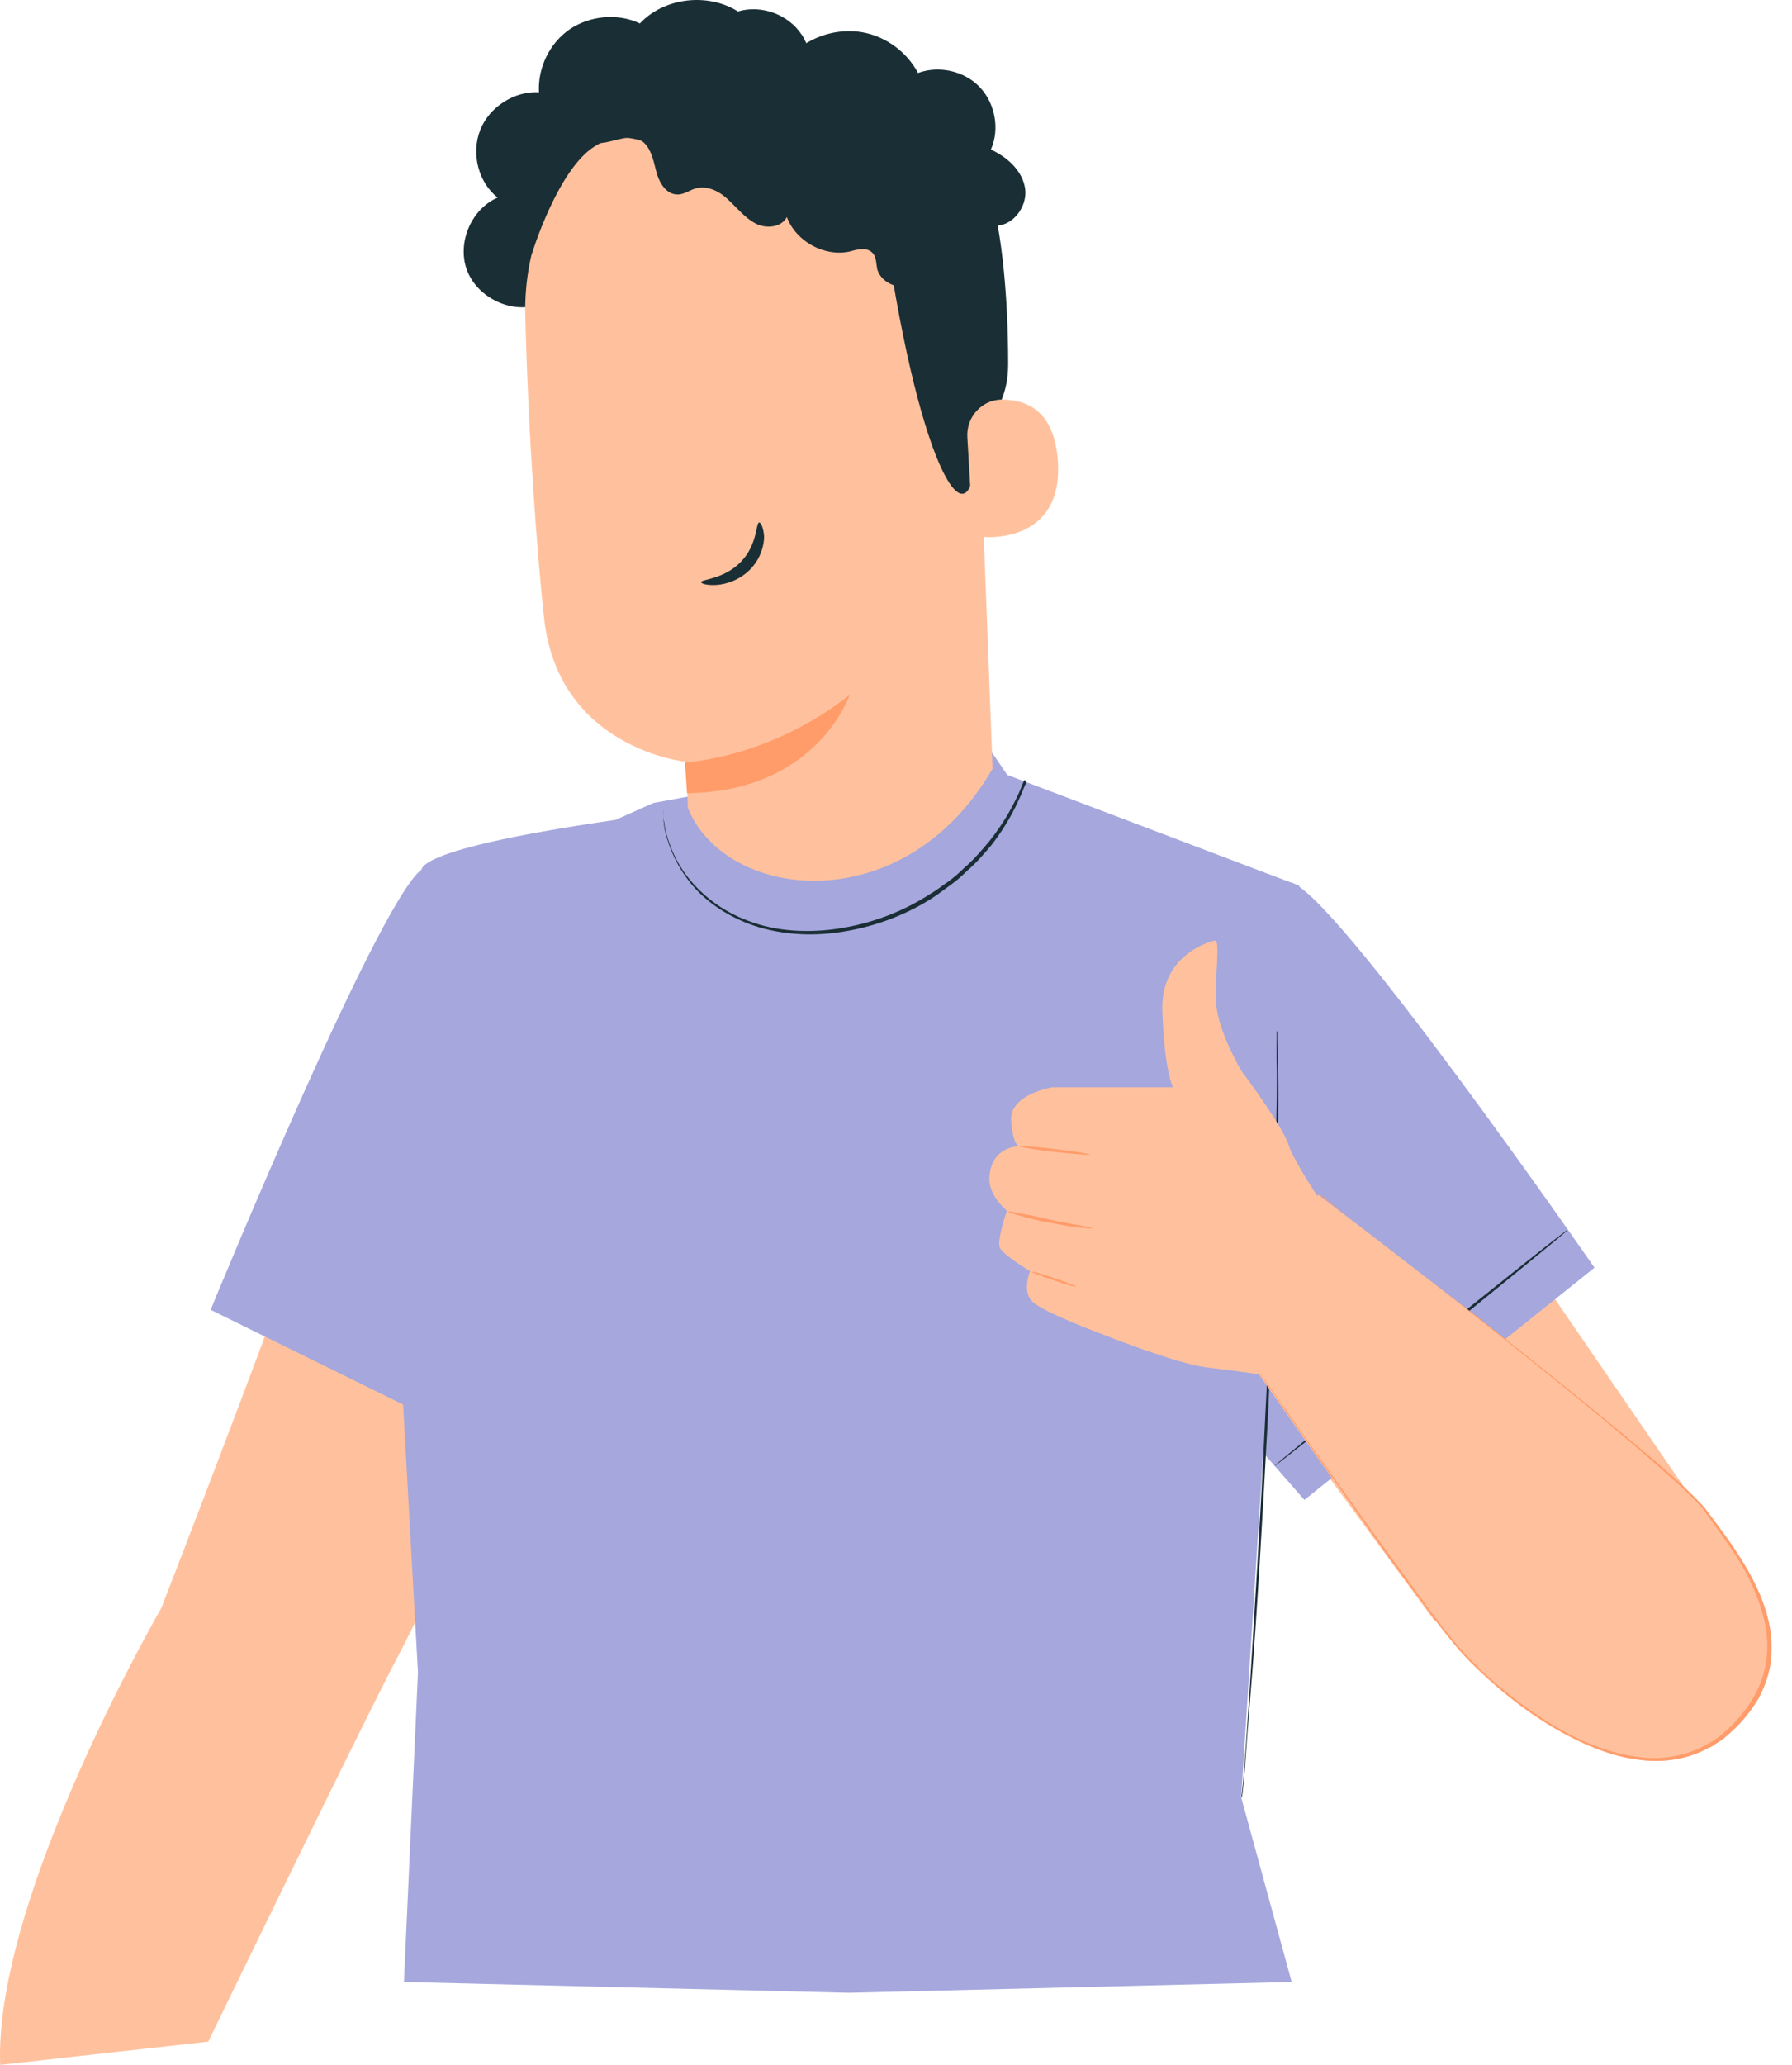
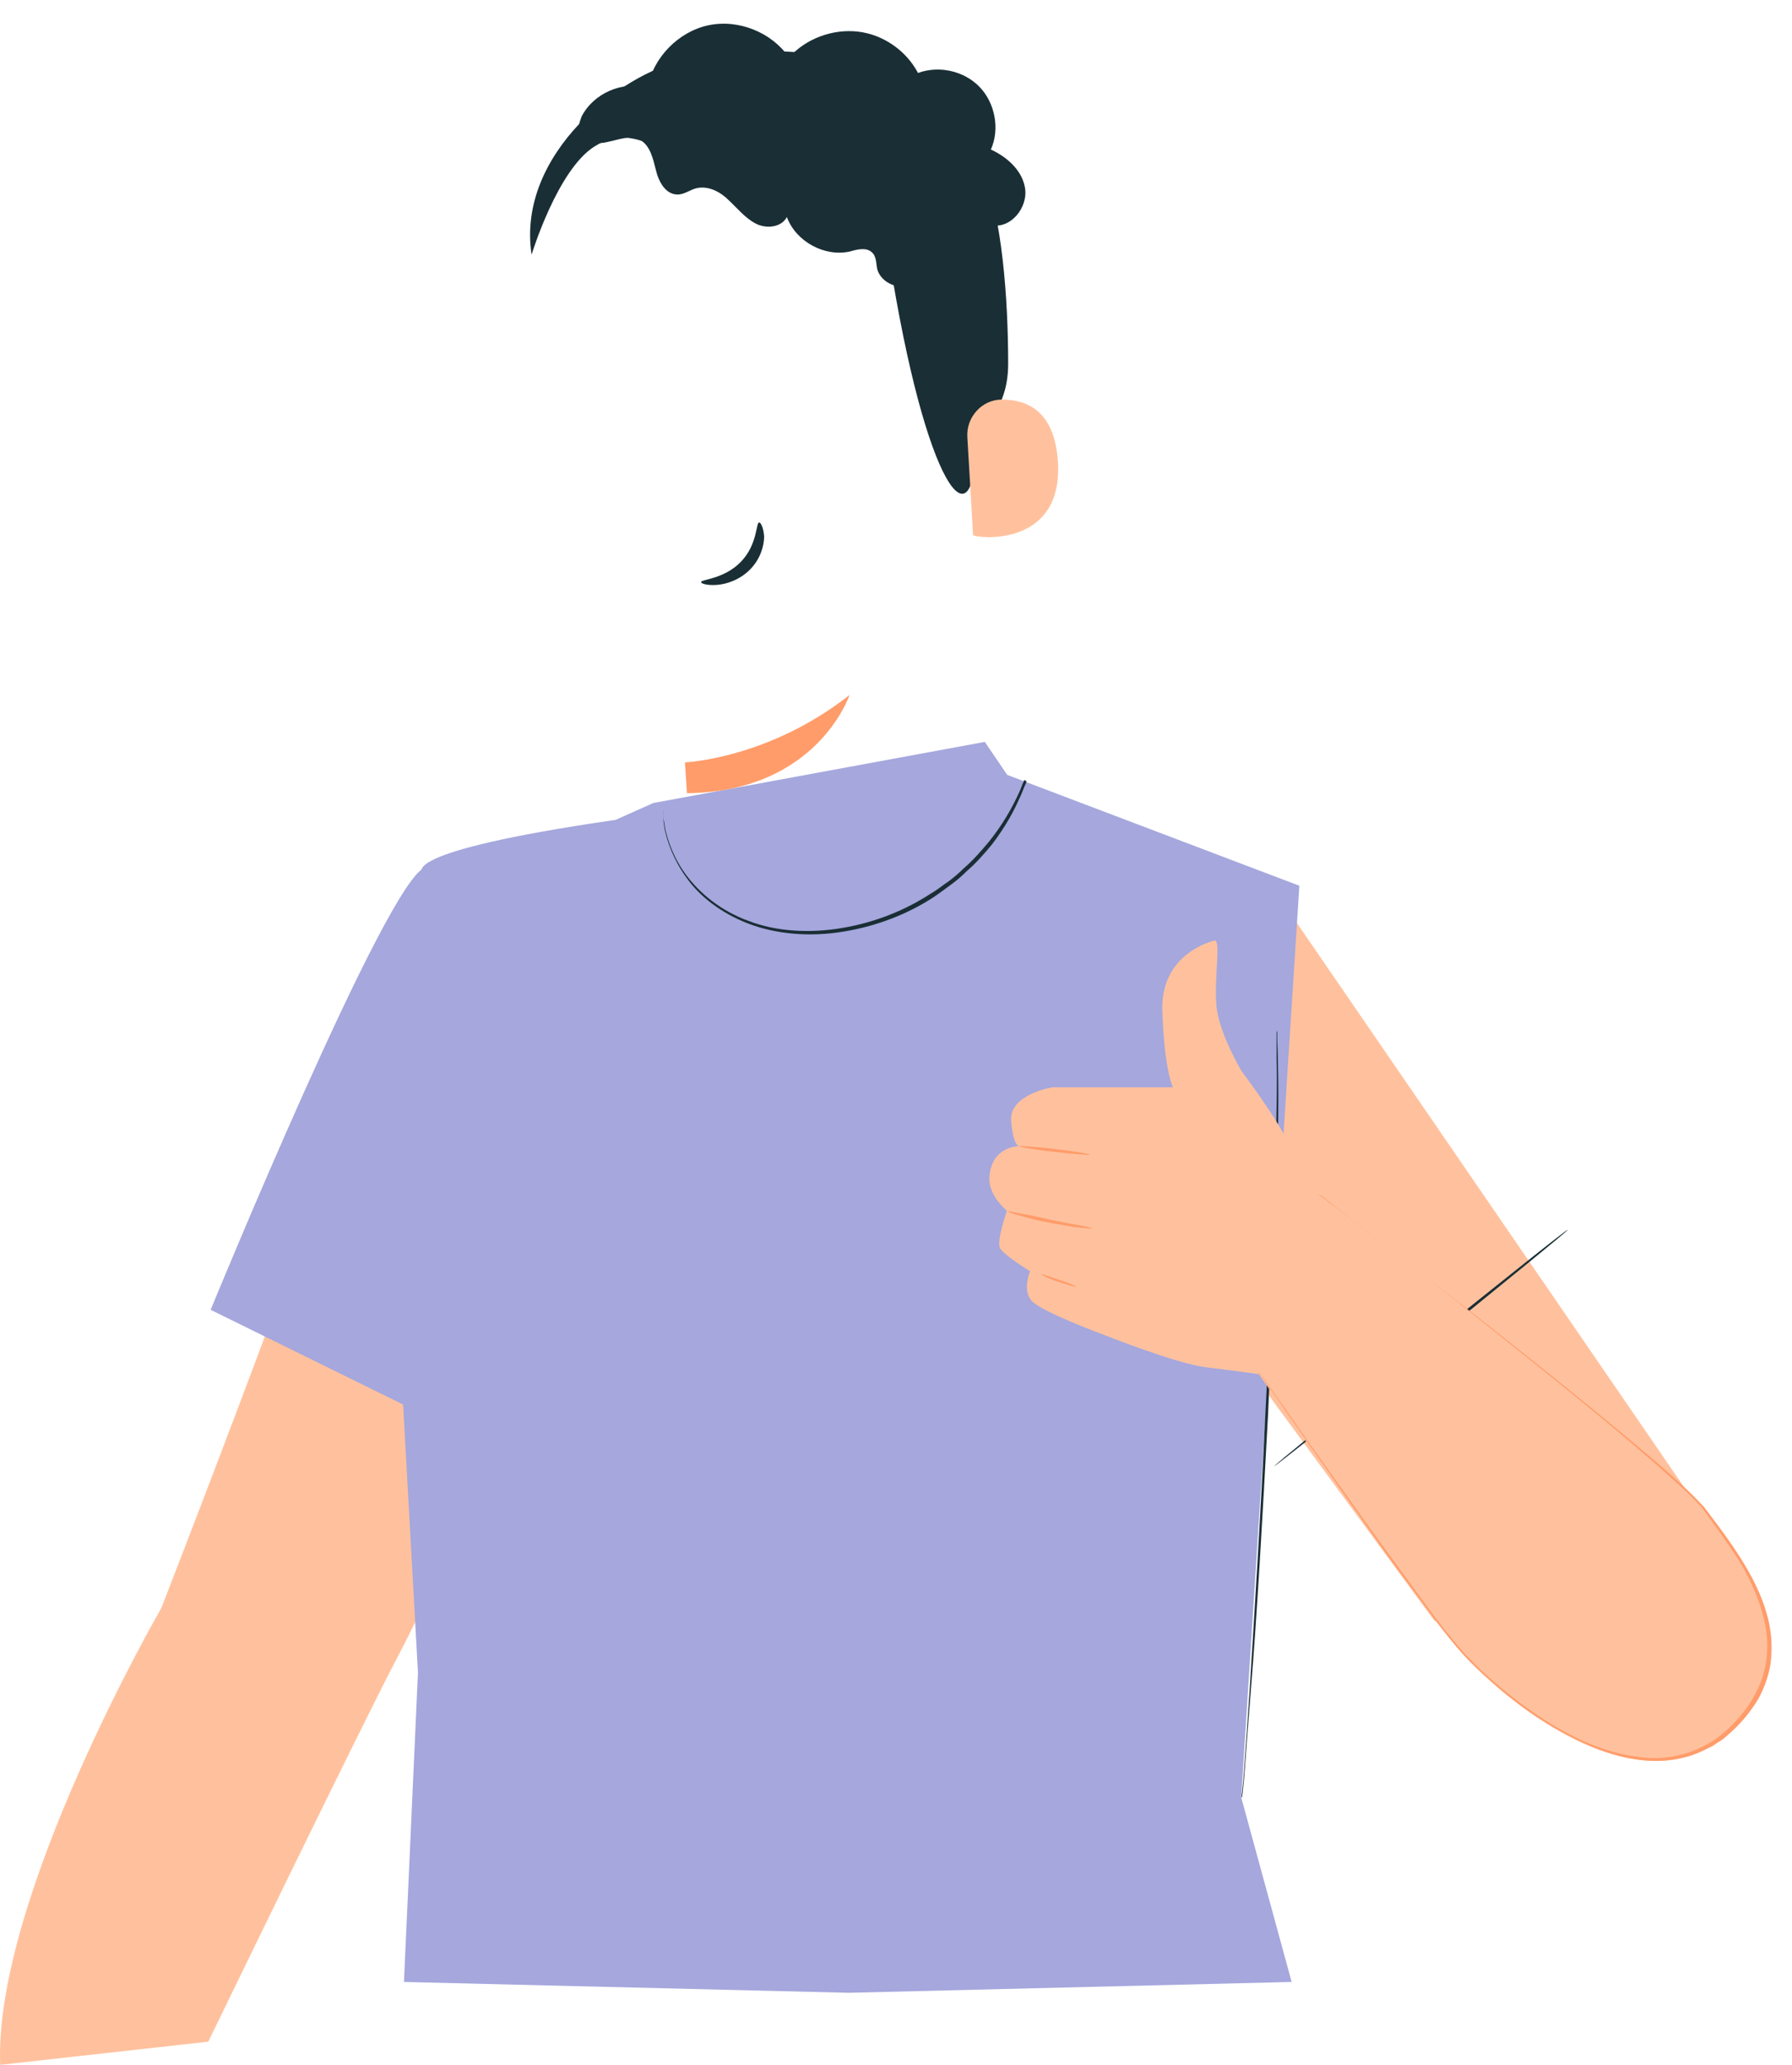
<svg xmlns="http://www.w3.org/2000/svg" width="66" height="76" viewBox="0 0 66 76" fill="none">
  <path d="M15.365 35.501C15.365 35.501 13.402 38.162 12.369 41.754C11.336 45.345 5.941 59.188 5.941 59.188C5.941 59.188 -0.226 69.829 0.006 76.001L7.671 75.147C7.671 75.147 13.298 63.548 14.588 61.095C15.905 58.642 19.209 51.227 19.209 51.227L19.494 42.418L15.365 35.496V35.501Z" fill="#FFC19D" />
  <path d="M47.27 33.252L62.136 54.899L52.845 59.676L46.445 50.971L47.27 33.252Z" fill="#FFC19D" />
  <path d="M15.575 32.141C15.575 32.141 14.437 31.368 22.671 30.177L24.064 29.555L36.271 27.307L37.096 28.521L47.856 32.601L45.714 66.156L47.572 72.949L31.26 73.348L14.878 72.949L15.394 61.559L14.773 50.372L15.575 32.136V32.141Z" fill="#A5A7DD" />
-   <path d="M48.041 55.207L58.725 46.659C58.725 46.659 48.941 32.531 47.5 32.478L46.547 32.943L44.945 51.668L48.041 55.207Z" fill="#A5A7DD" />
  <path d="M37.798 28.735V28.788C37.798 28.811 37.774 28.864 37.746 28.916C37.694 29.02 37.641 29.2 37.537 29.404C37.357 29.817 37.049 30.41 36.532 31.084C36.276 31.392 35.963 31.758 35.603 32.066C35.423 32.246 35.243 32.403 35.034 32.554C34.826 32.706 34.622 32.863 34.389 33.019C33.484 33.612 32.351 34.077 31.085 34.286C29.848 34.495 28.606 34.39 27.578 34.001C26.549 33.612 25.743 32.967 25.279 32.298C24.79 31.625 24.582 30.979 24.477 30.515C24.402 30.05 24.425 29.793 24.425 29.793V29.974C24.425 30.026 24.425 30.102 24.449 30.206C24.473 30.282 24.473 30.386 24.501 30.515C24.605 30.956 24.809 31.601 25.302 32.246C25.791 32.891 26.568 33.536 27.573 33.897C28.578 34.286 29.82 34.362 31.033 34.153C32.271 33.944 33.38 33.48 34.285 32.887C34.517 32.758 34.726 32.578 34.93 32.445C35.139 32.289 35.319 32.137 35.499 31.957C35.859 31.648 36.143 31.311 36.428 30.975C36.944 30.329 37.253 29.76 37.461 29.324C37.566 29.115 37.618 28.963 37.67 28.835C37.694 28.783 37.722 28.731 37.722 28.707C37.798 28.759 37.798 28.731 37.798 28.731V28.735Z" fill="#1A2E35" />
  <path d="M47.04 37.928V38.212C47.04 38.393 47.063 38.677 47.063 39.038C47.087 39.759 47.087 40.793 47.063 42.06C47.011 44.617 46.883 48.156 46.703 52.056C46.495 55.955 46.291 59.494 46.082 62.051C45.978 63.318 45.902 64.352 45.85 65.073C45.826 65.434 45.798 65.719 45.774 65.899C45.774 66.003 45.75 66.055 45.75 66.108C45.75 66.131 45.75 66.16 45.727 66.16V66.108C45.727 66.055 45.75 65.979 45.75 65.899C45.774 65.719 45.802 65.434 45.826 65.073C45.878 64.352 45.954 63.318 46.035 62.051C46.191 59.494 46.423 55.955 46.603 52.056C46.812 48.156 46.94 44.617 46.992 42.06C47.016 40.769 47.044 39.735 47.016 39.038V38.004C47.04 37.952 47.04 37.928 47.04 37.928Z" fill="#1A2E35" />
  <path d="M57.742 45.264C57.766 45.288 55.344 47.252 52.377 49.657C49.381 52.057 46.958 53.969 46.93 53.969C46.906 53.946 49.328 51.982 52.296 49.576C55.292 47.176 57.714 45.236 57.742 45.264Z" fill="#1A2E35" />
  <path d="M44.722 34.621C44.722 34.621 42.707 35.062 42.811 37.254C42.887 39.422 43.2 40.019 43.2 40.019H38.763C38.763 40.019 37.161 40.276 37.241 41.258C37.322 42.24 37.55 42.187 37.55 42.187C37.55 42.187 36.516 42.164 36.44 43.326C36.388 44 37.085 44.564 37.085 44.564C37.085 44.564 36.696 45.674 36.829 45.935C36.962 46.196 37.938 46.789 37.938 46.789C37.938 46.789 37.63 47.51 38.014 47.899C38.426 48.312 40.673 49.137 40.673 49.137C40.673 49.137 43.333 50.195 44.413 50.324C45.471 50.452 46.76 50.632 46.76 50.632L49.187 45.029C49.187 45.029 47.665 42.833 47.457 42.135C47.224 41.414 45.727 39.422 45.727 39.422C45.727 39.422 44.873 38.003 44.797 36.969C44.722 35.911 44.978 34.54 44.722 34.621Z" fill="#FFC19D" />
  <path d="M62.663 55.466C61.45 53.734 48.547 43.971 48.547 43.971L46.172 50.299C46.172 50.299 52.002 58.696 53.628 60.603C55.231 62.515 60.416 66.804 63.721 63.754C66.972 60.679 63.744 57.012 62.663 55.461V55.466Z" fill="#FFC19D" />
  <path d="M40.146 42.501C40.146 42.524 39.554 42.477 38.828 42.396C38.103 42.316 37.539 42.216 37.539 42.188C37.539 42.159 38.132 42.211 38.857 42.292C39.554 42.368 40.146 42.472 40.146 42.501Z" fill="#FF9C6A" />
  <path d="M40.233 45.209C40.233 45.233 40.053 45.209 39.768 45.185C39.484 45.161 39.095 45.081 38.659 45.005C38.223 44.929 37.834 44.825 37.574 44.749C37.289 44.673 37.133 44.62 37.133 44.592C37.133 44.564 37.313 44.616 37.597 44.668C37.906 44.72 38.294 44.796 38.707 44.9C39.119 44.976 39.479 45.057 39.816 45.109C40.048 45.161 40.228 45.185 40.228 45.214L40.233 45.209Z" fill="#FF9C6A" />
-   <path d="M39.627 47.353C39.627 47.377 39.238 47.277 38.802 47.12C38.338 46.964 37.977 46.836 38.001 46.812C38.001 46.788 38.39 46.888 38.826 47.044C39.291 47.201 39.651 47.329 39.627 47.353Z" fill="#FF9C6A" />
+   <path d="M39.627 47.353C39.627 47.377 39.238 47.277 38.802 47.12C38.001 46.788 38.39 46.888 38.826 47.044C39.291 47.201 39.651 47.329 39.627 47.353Z" fill="#FF9C6A" />
  <path d="M48.539 43.948C48.539 43.948 48.562 43.972 48.643 44.024C48.719 44.076 48.823 44.152 48.951 44.257C49.236 44.465 49.648 44.774 50.165 45.186C51.198 45.988 52.72 47.15 54.578 48.597C56.436 50.068 58.631 51.8 61.006 53.816C61.598 54.333 62.191 54.85 62.76 55.467C63.248 56.112 63.765 56.786 64.205 57.507C64.646 58.228 65.03 59.029 65.187 59.907C65.263 60.348 65.263 60.785 65.21 61.25C65.135 61.691 64.978 62.127 64.769 62.516C64.537 62.905 64.253 63.266 63.945 63.574C63.788 63.731 63.608 63.883 63.456 64.016L63.172 64.196C63.096 64.272 62.992 64.3 62.888 64.352C62.115 64.765 61.186 64.893 60.356 64.765C59.503 64.661 58.707 64.352 57.981 63.992C57.256 63.631 56.564 63.19 55.943 62.725C55.322 62.26 54.758 61.743 54.213 61.226C53.696 60.709 53.26 60.14 52.819 59.575C51.994 58.465 51.217 57.431 50.549 56.477C49.179 54.565 48.098 52.99 47.349 51.932C46.989 51.392 46.676 50.979 46.496 50.694C46.391 50.566 46.316 50.438 46.263 50.357C46.316 50.433 46.391 50.538 46.496 50.666C46.704 50.95 46.984 51.363 47.373 51.904C48.121 52.99 49.231 54.537 50.601 56.449C51.298 57.402 52.047 58.437 52.871 59.547C53.284 60.087 53.725 60.657 54.241 61.174C54.758 61.691 55.327 62.18 55.943 62.645C56.564 63.109 57.232 63.551 57.958 63.911C58.683 64.272 59.479 64.556 60.304 64.661C61.129 64.789 62.006 64.661 62.783 64.248C62.888 64.196 62.964 64.144 63.068 64.091L63.324 63.911C63.48 63.783 63.66 63.627 63.812 63.47C64.12 63.162 64.404 62.796 64.613 62.412C65.054 61.639 65.182 60.733 65.025 59.879C64.869 59.025 64.509 58.228 64.073 57.502C63.632 56.781 63.12 56.107 62.655 55.462C62.115 54.869 61.494 54.352 60.925 53.835C58.579 51.795 56.355 50.063 54.526 48.593C52.696 47.122 51.17 45.96 50.136 45.158C49.62 44.745 49.207 44.437 48.951 44.228C48.823 44.124 48.719 44.048 48.643 43.995C48.567 43.972 48.539 43.943 48.539 43.943V43.948Z" fill="#FF9C6A" />
-   <path d="M29.525 1.276C29.037 0.526 28.027 0.166 27.179 0.422C26.07 -0.275 24.467 -0.095 23.567 0.863C22.742 0.474 21.732 0.579 20.988 1.072C20.239 1.589 19.803 2.49 19.85 3.397C18.945 3.344 18.016 3.937 17.684 4.791C17.352 5.645 17.608 6.703 18.328 7.273C17.376 7.685 16.859 8.876 17.167 9.853C17.475 10.831 18.613 11.48 19.618 11.272L29.373 3.781C29.942 3.083 30.018 2.026 29.53 1.276H29.525Z" fill="#1A2E35" />
-   <path d="M20.043 22.792C19.787 20.491 19.45 15.946 19.346 11.605C19.242 6.933 22.754 2.976 27.371 2.487L27.836 2.435C32.842 2.203 35.809 6.335 35.913 11.345L36.558 28.29C33.306 33.922 26.727 33.172 25.333 29.737L25.281 28.034C25.281 28.058 20.583 27.569 20.043 22.792Z" fill="#FFC19D" />
  <path d="M25.227 28.061C25.227 28.061 28.298 27.933 31.289 25.58C31.289 25.58 30.104 29.143 25.302 29.195L25.227 28.056V28.061Z" fill="#FF9C6A" />
  <path d="M27.963 19.229C27.835 19.229 27.911 20.03 27.29 20.675C26.669 21.321 25.82 21.321 25.82 21.425C25.82 21.477 26.029 21.553 26.389 21.529C26.749 21.506 27.242 21.349 27.626 20.96C28.01 20.571 28.143 20.082 28.143 19.746C28.119 19.409 28.015 19.229 27.963 19.229Z" fill="#1A2E35" />
  <path d="M19.583 9.361C19.583 9.361 20.535 6.234 21.905 5.385C23.555 4.351 24.513 6.21 26.139 5.565C27.765 4.92 29.338 3.938 31.173 5.048C33.187 6.263 32.41 7.349 32.747 9.465C34.088 18.014 35.923 20.286 35.946 16.206C35.946 15.765 37.131 15.276 37.131 13.393C37.131 10.94 36.899 7.971 36.202 6.291C35.581 4.873 34.652 3.967 33.055 3.013C30.523 1.514 27.3 1.798 25.129 2.24C22.963 2.681 19.014 5.622 19.578 9.37L19.583 9.361Z" fill="#1A2E35" />
  <path d="M35.628 16.102C35.576 15.352 36.169 14.707 36.894 14.707C37.799 14.707 38.828 15.096 38.961 16.956C39.193 20.234 35.865 19.797 35.837 19.693C35.837 19.617 35.709 17.473 35.628 16.102Z" fill="#FFC19D" />
  <path d="M34.897 9.773C34.508 10.11 34.095 10.447 33.579 10.547C33.062 10.646 32.469 10.419 32.313 9.925C32.261 9.693 32.289 9.437 32.104 9.28C31.896 9.1 31.588 9.176 31.303 9.256C30.374 9.465 29.317 8.896 28.981 7.99C28.772 8.379 28.208 8.431 27.819 8.222C27.43 8.013 27.146 7.653 26.838 7.368C26.53 7.06 26.089 6.827 25.653 6.927C25.421 6.979 25.212 7.159 24.956 7.159C24.515 7.159 24.259 6.695 24.155 6.253C24.051 5.841 23.946 5.347 23.562 5.143C23.202 4.963 22.79 5.143 22.401 5.219C22.012 5.323 21.496 5.271 21.344 4.911C21.268 4.702 21.344 4.498 21.42 4.289C21.861 3.435 22.918 2.97 23.847 3.231C24.055 2.121 24.985 1.163 26.094 0.93C27.203 0.698 28.416 1.187 29.061 2.116C29.682 1.419 30.663 1.059 31.593 1.163C32.522 1.267 33.375 1.86 33.811 2.686C34.584 2.401 35.513 2.61 36.081 3.203C36.65 3.796 36.831 4.754 36.494 5.504C37.115 5.788 37.679 6.306 37.76 6.974C37.836 7.648 37.243 8.393 36.575 8.293C36.883 8.782 36.755 9.531 36.266 9.868C35.778 10.205 35.053 10.124 34.664 9.66" fill="#1A2E35" />
  <path d="M20.045 54.254L7.758 48.21C7.758 48.21 14.285 32.298 15.655 31.938L16.689 32.17L22.263 50.121L20.045 54.254Z" fill="#A5A7DD" />
</svg>